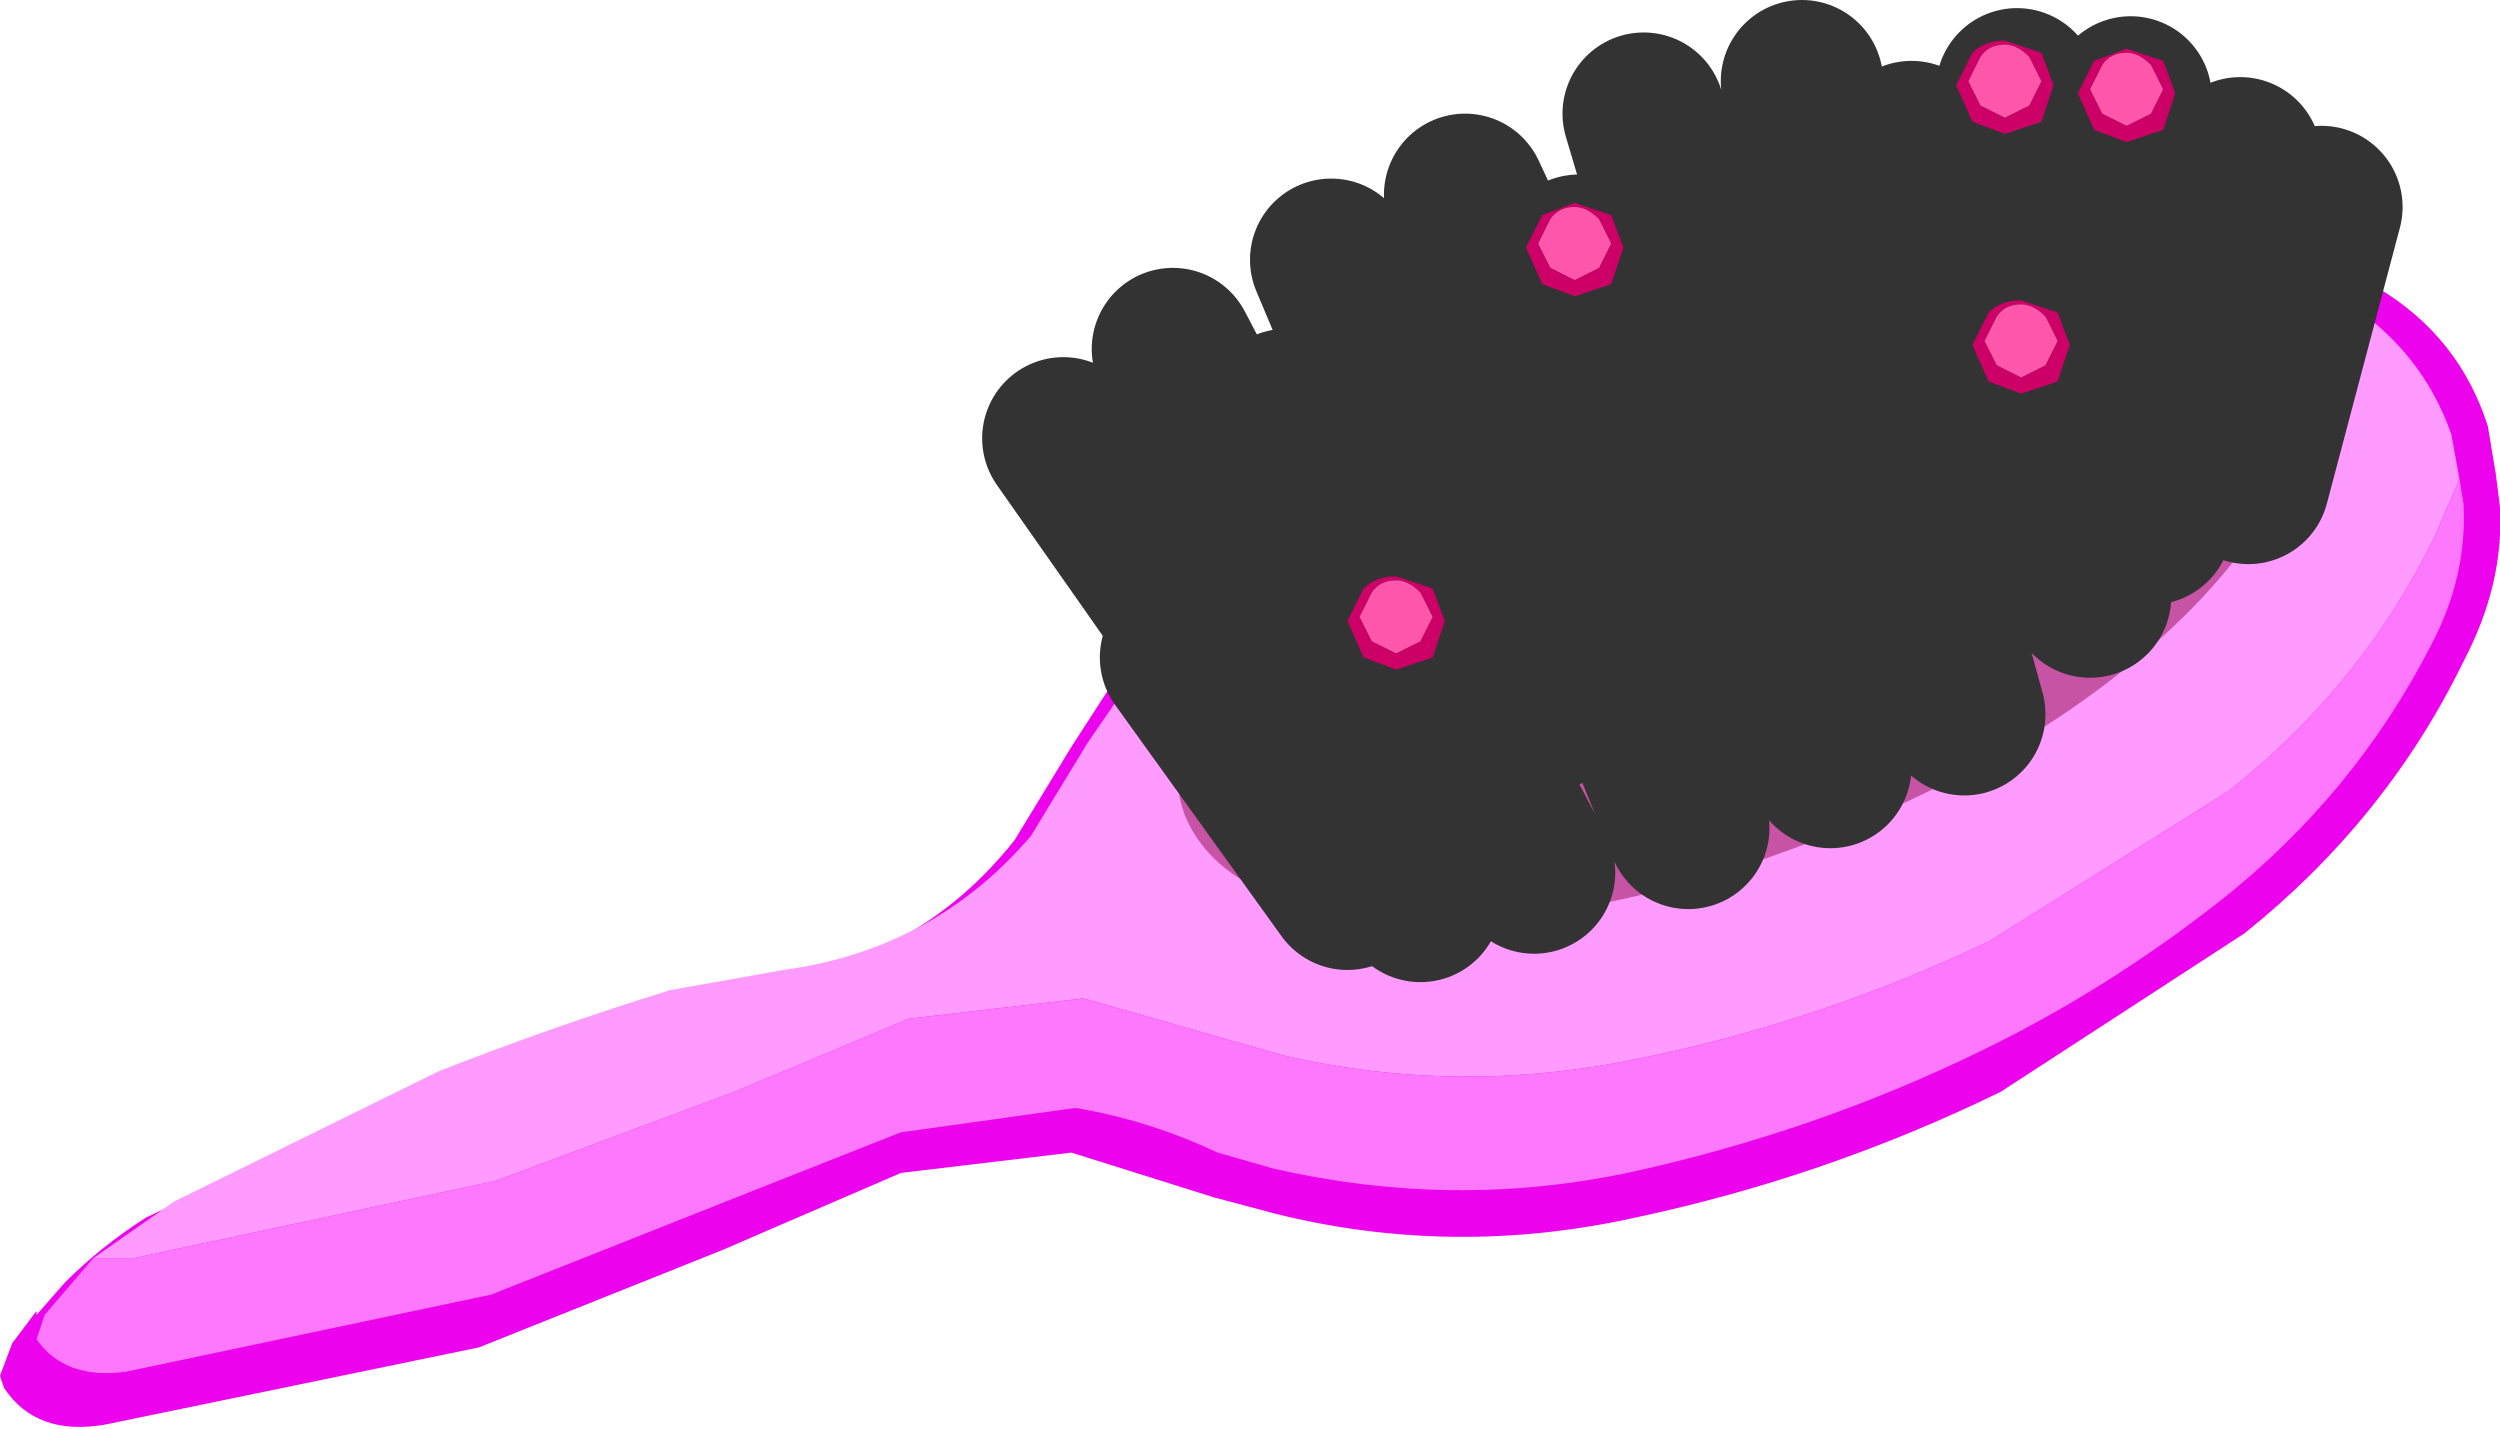
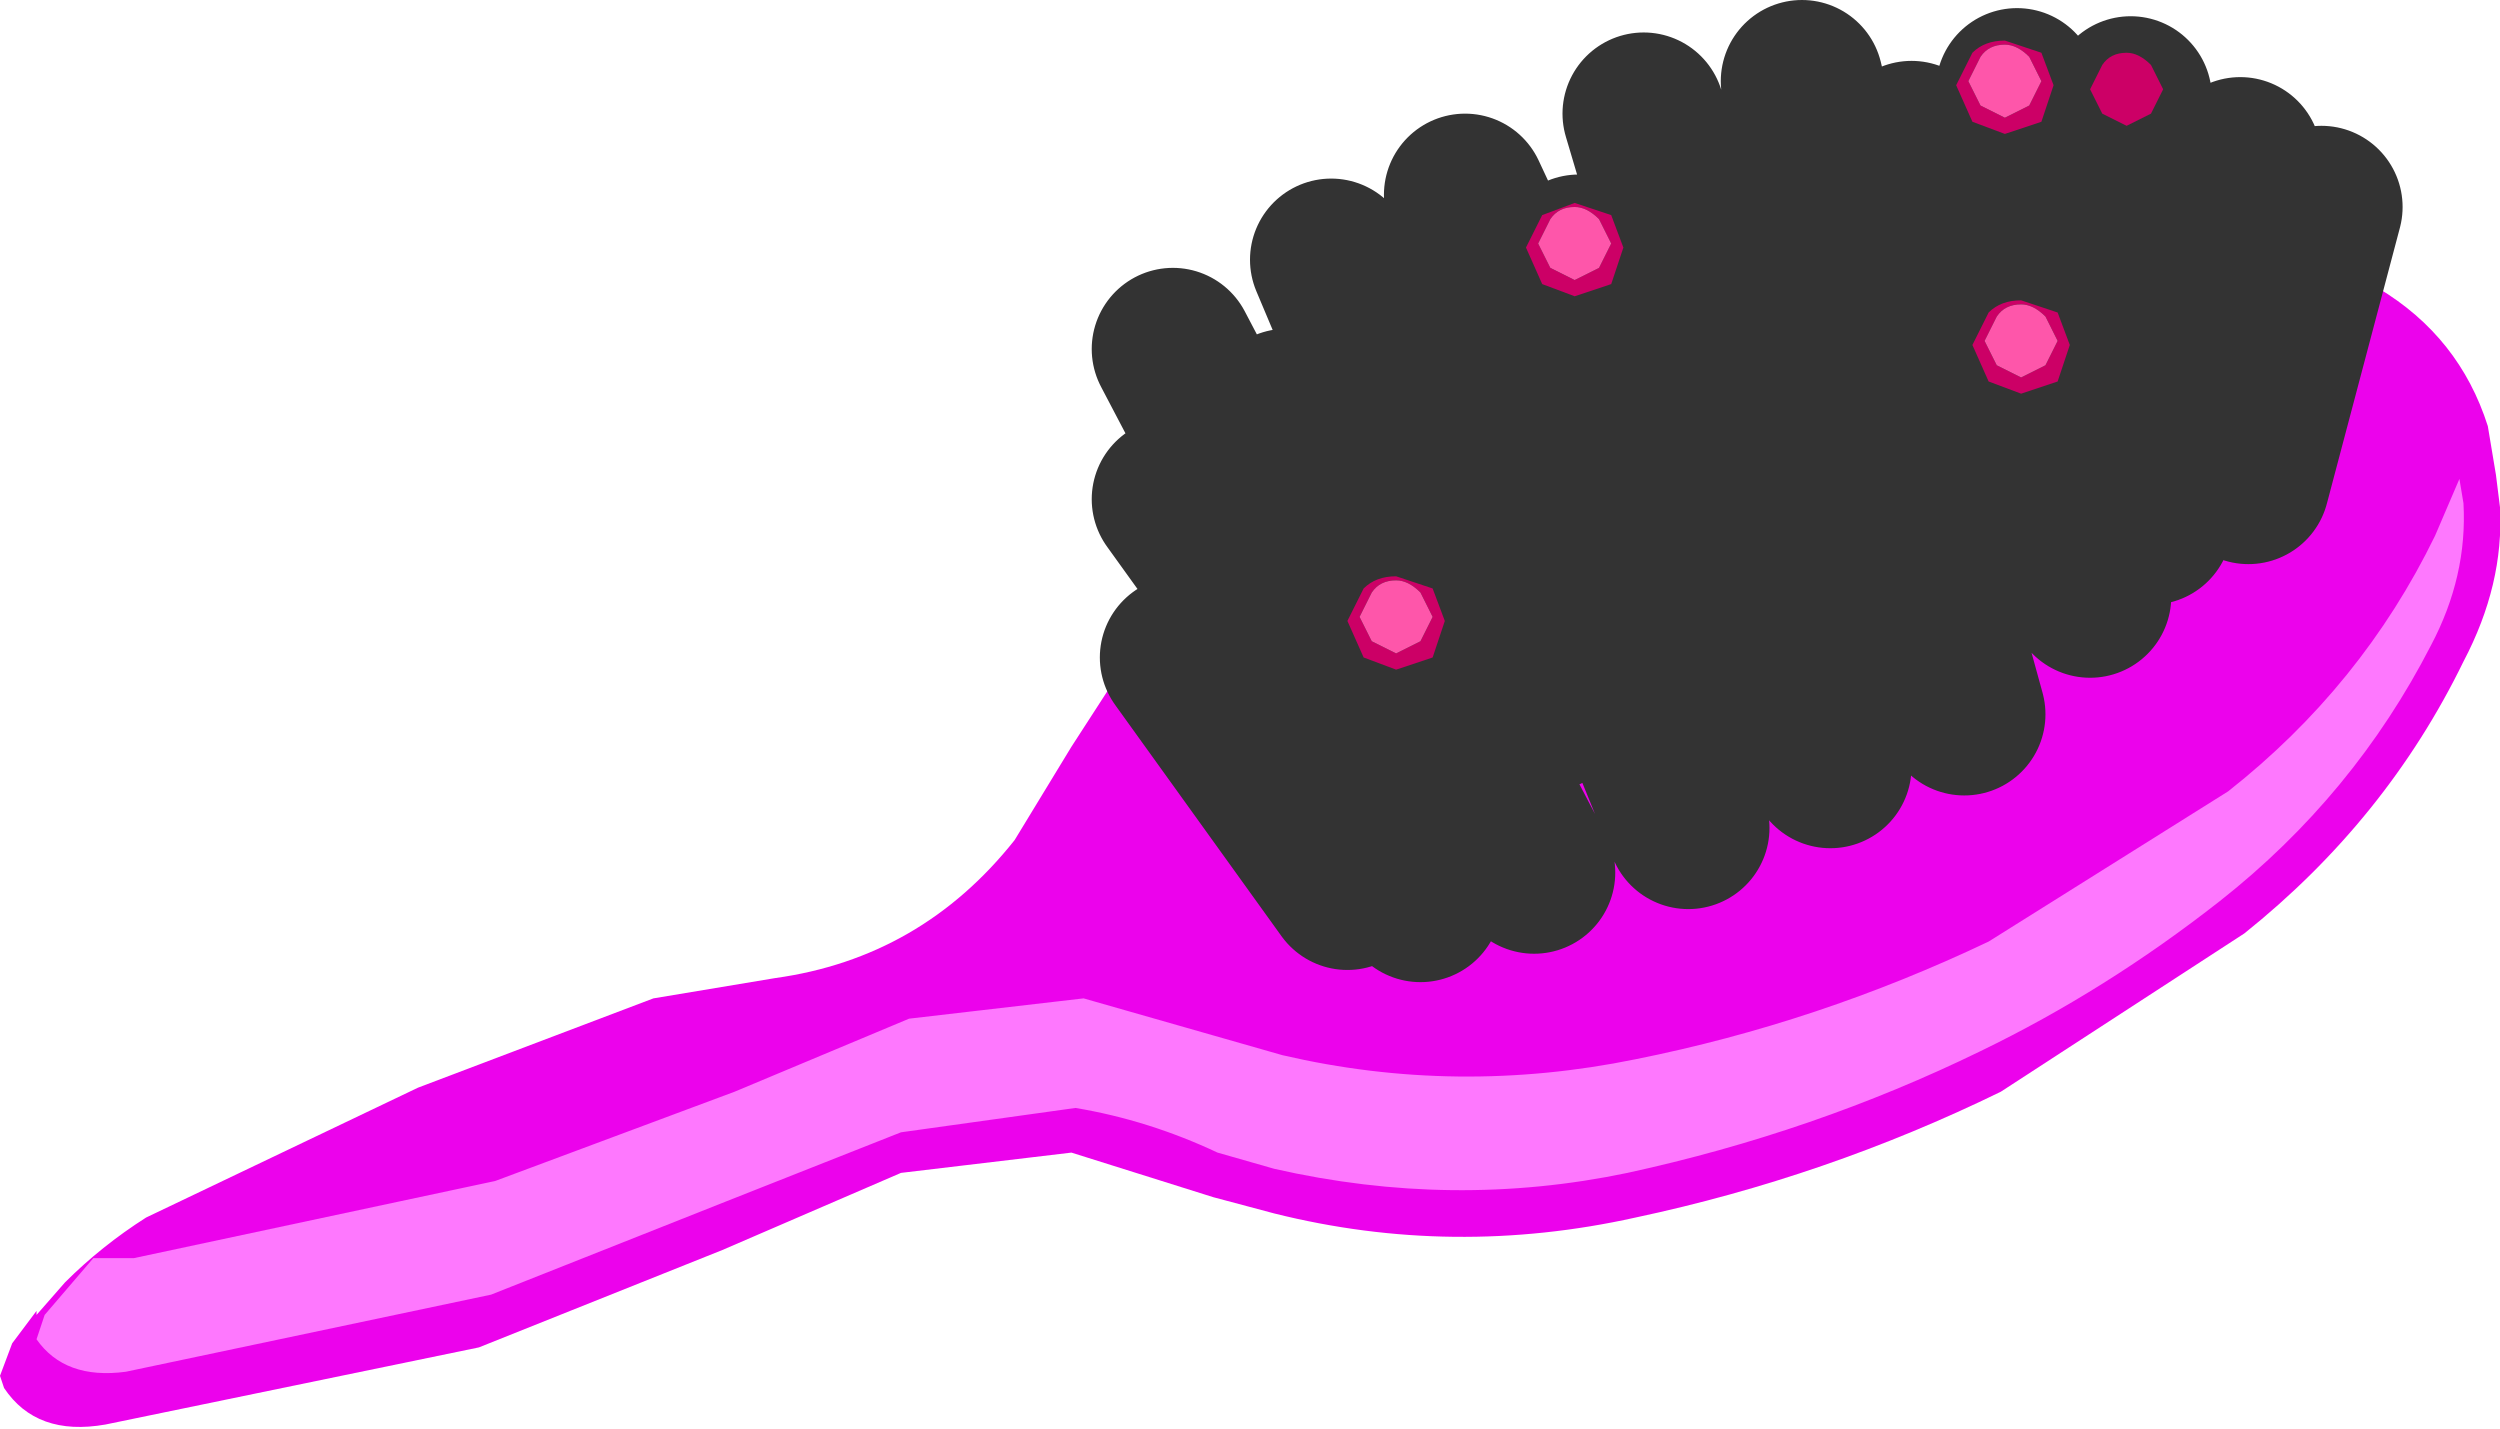
<svg xmlns="http://www.w3.org/2000/svg" height="17.6px" width="30.8px">
  <g transform="matrix(1.0, 0.0, 0.0, 1.0, 0.0, 0.5)">
    <path d="M30.65 4.75 L30.75 5.35 30.8 5.75 Q30.85 6.7 30.35 7.65 29.4 9.6 27.65 11.0 L24.65 12.95 Q22.5 14.0 20.15 14.5 17.9 15.0 15.7 14.45 L14.95 14.25 13.2 13.7 11.1 13.95 8.9 14.9 5.9 16.1 1.3 17.05 Q0.45 17.2 0.05 16.6 L0.0 16.45 0.15 16.05 0.45 15.65 0.45 15.7 0.8 15.3 Q1.25 14.85 1.8 14.5 L5.15 12.9 8.05 11.8 9.55 11.55 Q11.35 11.3 12.5 9.85 L13.2 8.7 14.3 7.0 14.35 7.0 16.25 5.25 Q18.15 3.9 20.35 3.1 L23.05 2.35 Q25.3 1.9 27.5 2.3 28.45 2.5 29.3 3.05 30.3 3.65 30.65 4.75" fill="#ec02ec" fill-rule="evenodd" stroke="none" />
-     <path d="M30.3 5.4 L30.0 6.1 Q29.1 7.95 27.45 9.25 L24.5 11.1 Q22.4 12.1 20.15 12.55 17.95 13.0 15.8 12.5 L15.1 12.3 13.35 11.8 11.2 12.05 9.05 12.95 6.1 14.05 1.65 15.0 1.15 15.0 2.15 14.3 5.4 12.7 Q6.8 12.15 8.25 11.7 L9.65 11.45 Q11.5 11.2 12.7 9.8 L13.4 8.65 14.5 7.05 16.35 5.4 Q18.2 4.15 20.35 3.35 L22.95 2.6 Q25.1 2.2 27.25 2.6 28.15 2.8 28.95 3.25 29.85 3.85 30.2 4.85 L30.3 5.4" fill="#ff9bff" fill-rule="evenodd" stroke="none" />
    <path d="M30.3 5.4 L30.35 5.7 Q30.4 6.6 29.95 7.45 29.0 9.3 27.35 10.6 25.95 11.7 24.4 12.45 22.35 13.45 20.05 13.95 17.9 14.4 15.7 13.9 L15.0 13.7 Q14.15 13.3 13.25 13.15 L11.1 13.45 8.95 14.3 6.05 15.45 1.55 16.4 Q0.8 16.5 0.45 16.0 L0.55 15.7 0.85 15.35 1.15 15.0 1.65 15.0 6.1 14.05 9.05 12.95 11.2 12.05 13.35 11.8 15.1 12.3 15.8 12.5 Q17.95 13.0 20.15 12.55 22.4 12.1 24.5 11.1 L27.45 9.25 Q29.1 7.95 30.0 6.1 L30.3 5.4" fill="#fe78fe" fill-rule="evenodd" stroke="none" />
-     <path d="M17.4 10.85 Q15.1 10.75 14.6 9.55 14.15 8.35 15.8 6.75 17.4 5.1 20.2 4.0 23.0 2.9 25.3 2.95 27.65 3.05 28.1 4.2 28.6 5.4 26.95 7.05 25.3 8.7 22.5 9.8 19.7 10.9 17.4 10.85" fill="#c653a4" fill-rule="evenodd" stroke="none" />
    <path d="M22.9 3.45 L22.2 0.5 M19.05 8.25 L17.85 5.4 M21.2 4.1 L20.25 0.9 M19.45 4.9 L18.05 1.9 M20.8 5.65 L19.45 2.65 M22.55 4.85 L21.65 1.6 M18.95 6.3 L17.75 3.45 M20.9 7.6 L19.5 4.55 M22.65 6.75 L21.75 3.55 M16.5 8.5 L14.45 5.65 M16.05 6.85 L14.45 3.8 M20.8 9.7 L19.6 6.75 M22.55 8.95 L20.9 5.3 M17.5 10.6 L15.95 8.3 M18.9 10.25 L17.3 7.2 M16.6 10.45 L14.55 7.6 M17.5 9.5 L15.95 6.5 M17.4 7.6 L15.85 4.55 M17.6 5.55 L16.4 2.7 M27.7 5.45 L28.6 2.05 M25.75 6.85 L25.05 3.9 M26.5 5.95 L26.3 3.25 M26.25 3.35 L26.25 0.7 M27.6 4.1 L27.6 1.45 M25.05 3.25 L24.85 0.6 M24.2 8.3 L23.1 4.3 M24.4 6.1 L23.65 3.2 M24.3 4.2 L23.55 1.25" fill="none" stroke="#333333" stroke-linecap="round" stroke-linejoin="round" stroke-width="2.0" />
-     <path d="M15.1 7.75 L13.1 4.9" fill="none" stroke="#333333" stroke-linecap="round" stroke-linejoin="round" stroke-width="2.0" />
    <path d="M20.0 2.55 L19.85 3.0 19.4 3.15 19.0 3.0 18.8 2.55 19.0 2.15 19.4 2.0 19.85 2.15 20.0 2.55 M19.85 2.5 L19.7 2.2 Q19.55 2.05 19.4 2.05 19.2 2.05 19.1 2.2 L18.95 2.5 19.1 2.8 19.4 2.95 19.7 2.8 19.85 2.5" fill="#cc0066" fill-rule="evenodd" stroke="none" />
    <path d="M19.85 2.5 L19.7 2.8 19.4 2.95 19.1 2.8 18.95 2.5 19.1 2.2 Q19.2 2.05 19.4 2.05 19.55 2.05 19.7 2.2 L19.85 2.5" fill="#fe56aa" fill-rule="evenodd" stroke="none" />
    <path d="M25.35 3.7 L25.2 3.4 Q25.05 3.25 24.9 3.25 24.7 3.25 24.6 3.4 L24.45 3.7 24.6 4.0 24.9 4.15 25.2 4.0 25.35 3.7 M25.5 3.75 L25.35 4.2 24.9 4.35 24.5 4.2 24.3 3.75 24.5 3.35 Q24.65 3.2 24.9 3.2 L25.35 3.35 25.5 3.75" fill="#cc0066" fill-rule="evenodd" stroke="none" />
    <path d="M25.35 3.7 L25.2 4.0 24.9 4.15 24.6 4.0 24.45 3.7 24.6 3.4 Q24.7 3.25 24.9 3.25 25.05 3.25 25.2 3.4 L25.35 3.7" fill="#fe56aa" fill-rule="evenodd" stroke="none" />
    <path d="M17.8 7.15 L17.65 7.6 17.2 7.75 16.8 7.6 16.6 7.15 16.8 6.75 Q16.95 6.6 17.2 6.6 L17.65 6.75 17.8 7.15 M17.65 7.1 L17.5 6.8 Q17.35 6.65 17.2 6.65 17.0 6.65 16.9 6.8 L16.75 7.1 16.9 7.4 17.2 7.55 17.5 7.4 17.65 7.1" fill="#cc0066" fill-rule="evenodd" stroke="none" />
    <path d="M17.65 7.1 L17.5 7.4 17.2 7.55 16.9 7.4 16.75 7.1 16.9 6.8 Q17.0 6.65 17.2 6.65 17.35 6.65 17.5 6.8 L17.65 7.1" fill="#fe56aa" fill-rule="evenodd" stroke="none" />
    <path d="M25.15 0.5 L25.0 0.2 Q24.85 0.05 24.7 0.05 24.5 0.05 24.4 0.2 L24.25 0.5 24.4 0.8 24.7 0.95 25.0 0.8 25.15 0.5 M25.3 0.55 L25.15 1.0 24.7 1.15 24.3 1.0 24.1 0.55 24.3 0.15 Q24.45 0.0 24.7 0.0 L25.15 0.15 25.3 0.55" fill="#cc0066" fill-rule="evenodd" stroke="none" />
    <path d="M25.15 0.5 L25.0 0.8 24.7 0.95 24.4 0.8 24.25 0.5 24.4 0.2 Q24.5 0.05 24.7 0.05 24.85 0.05 25.0 0.2 L25.15 0.5" fill="#fe56aa" fill-rule="evenodd" stroke="none" />
-     <path d="M26.8 0.65 L26.65 1.1 26.2 1.25 25.8 1.1 25.6 0.65 25.8 0.25 26.2 0.1 26.65 0.25 26.8 0.65 M26.65 0.6 L26.5 0.3 Q26.35 0.15 26.2 0.15 26.0 0.15 25.9 0.3 L25.75 0.6 25.9 0.9 26.2 1.05 26.5 0.9 26.65 0.6" fill="#cc0066" fill-rule="evenodd" stroke="none" />
-     <path d="M26.65 0.6 L26.5 0.9 26.2 1.05 25.9 0.9 25.75 0.6 25.9 0.3 Q26.0 0.15 26.2 0.15 26.35 0.15 26.5 0.3 L26.65 0.6" fill="#fe56aa" fill-rule="evenodd" stroke="none" />
+     <path d="M26.8 0.65 M26.65 0.6 L26.5 0.3 Q26.35 0.15 26.2 0.15 26.0 0.15 25.9 0.3 L25.75 0.6 25.9 0.9 26.2 1.05 26.5 0.9 26.65 0.6" fill="#cc0066" fill-rule="evenodd" stroke="none" />
  </g>
</svg>